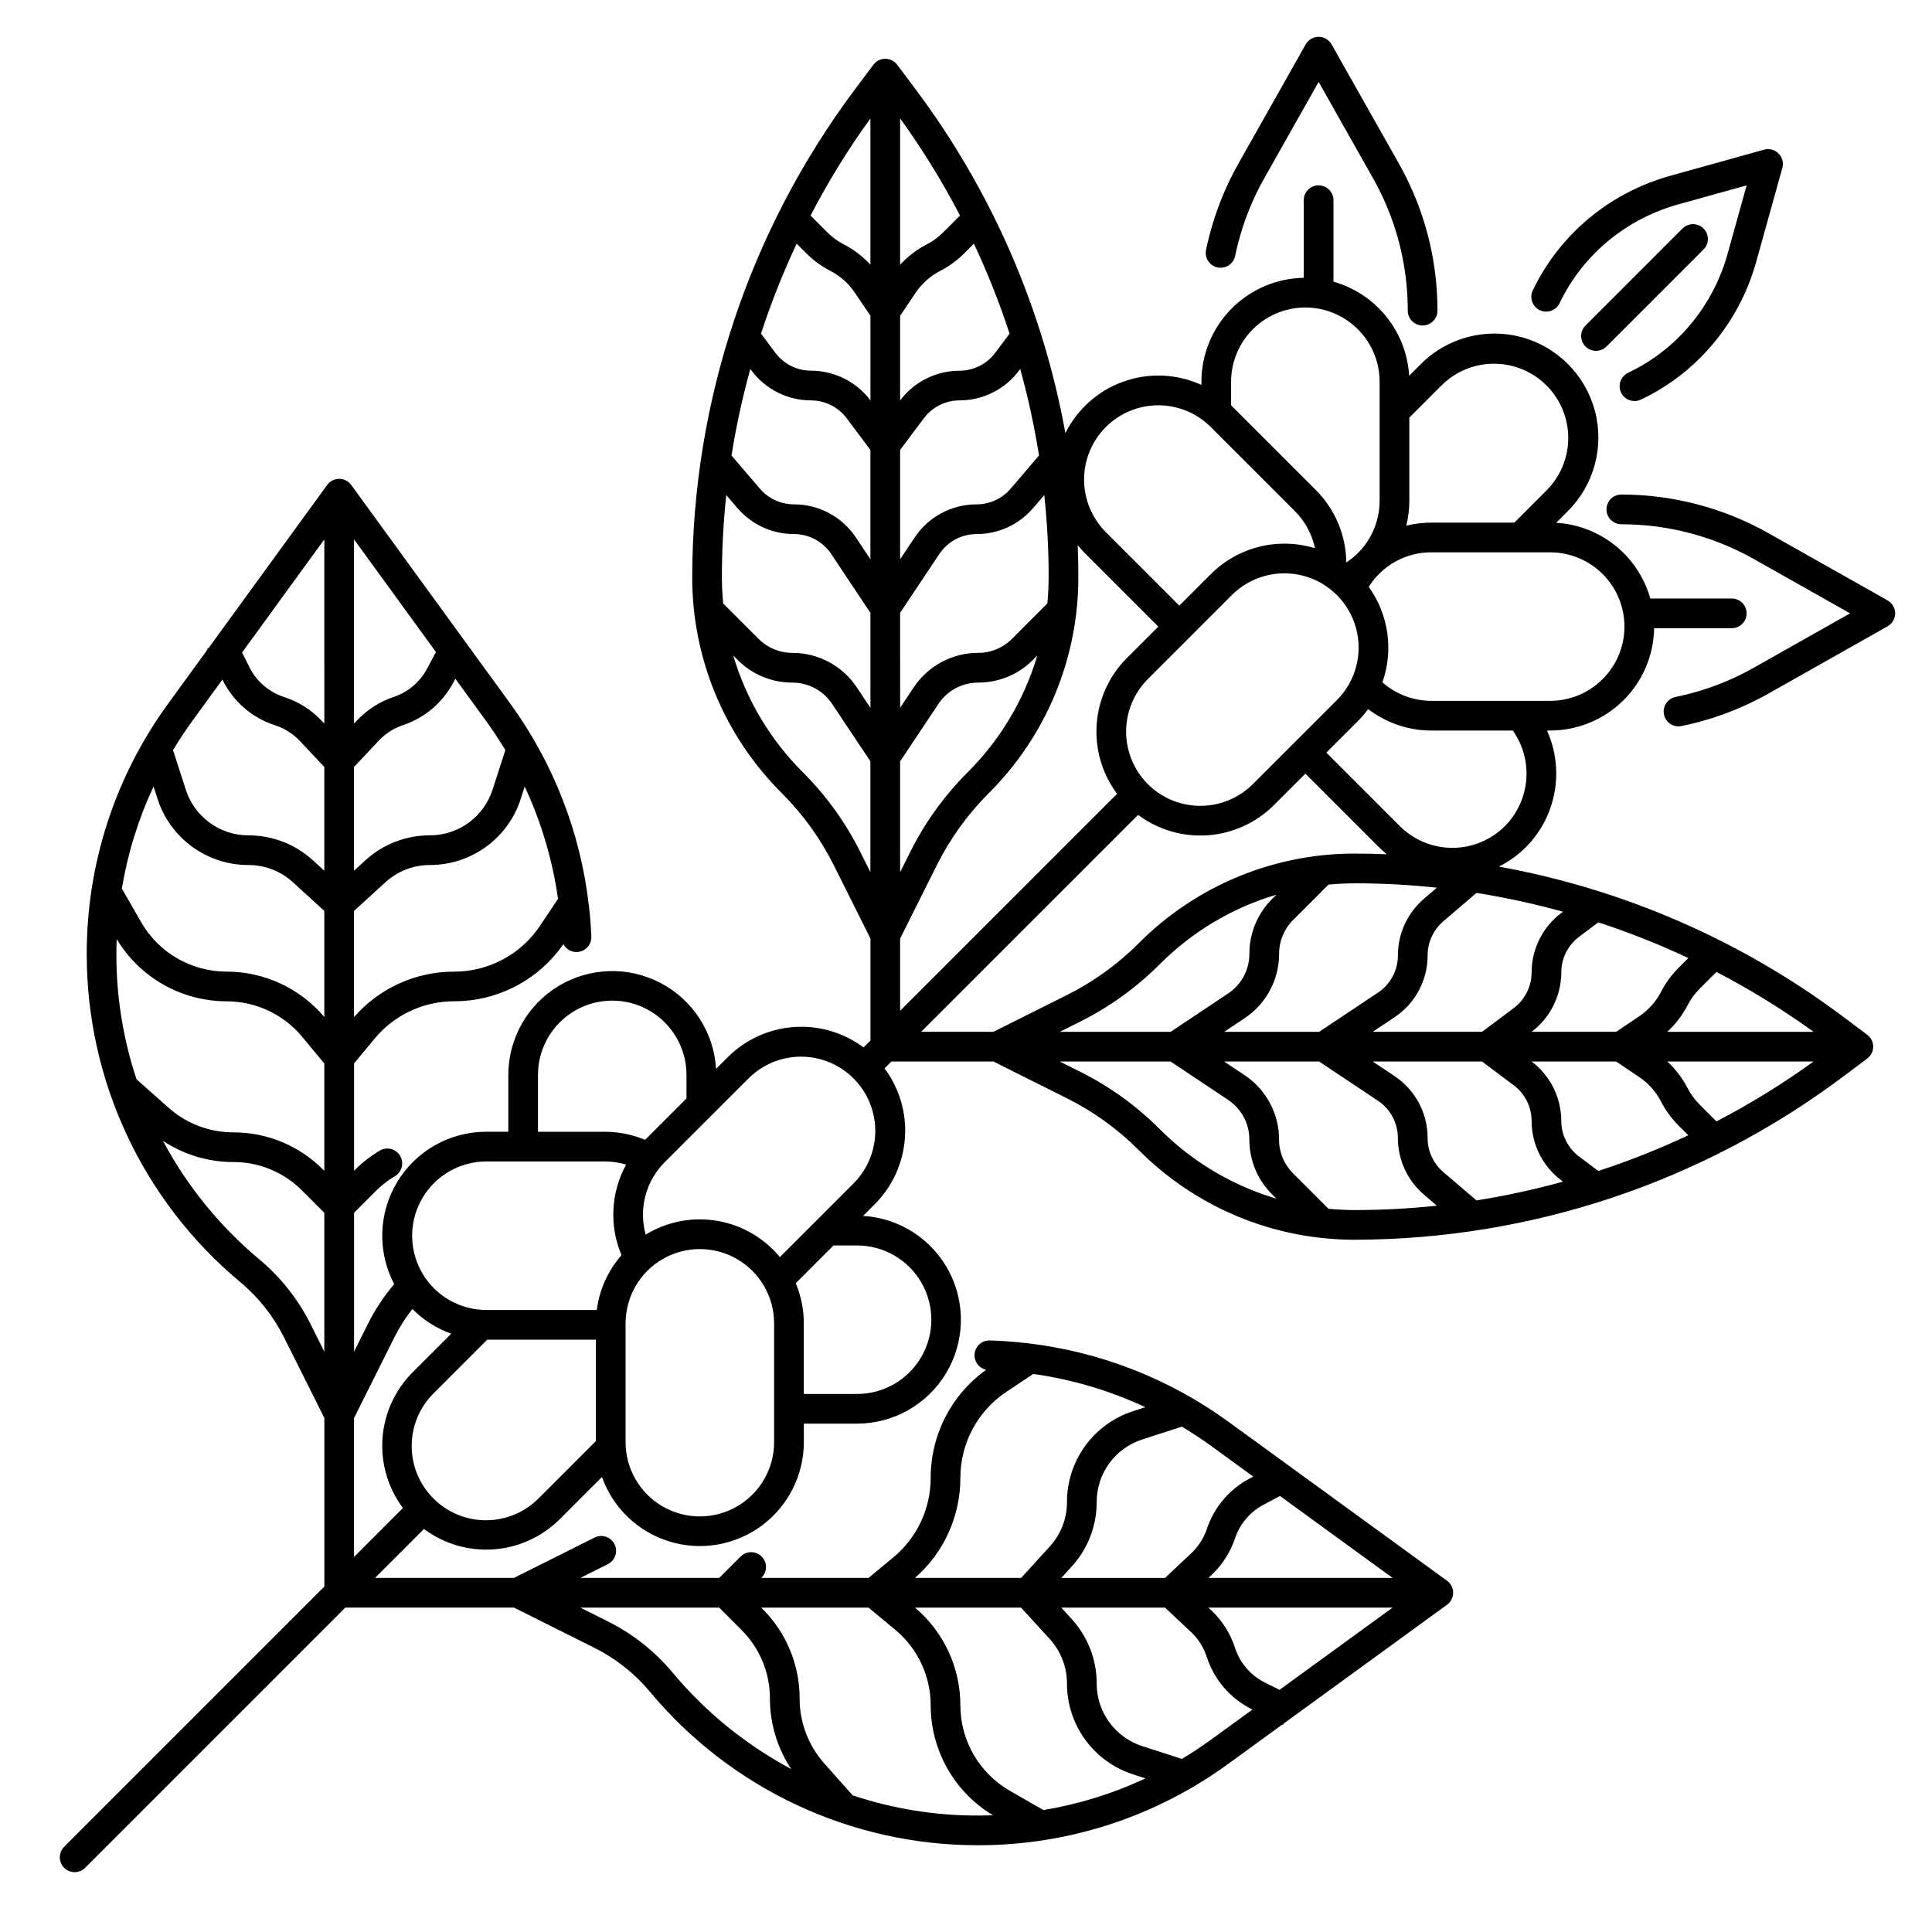
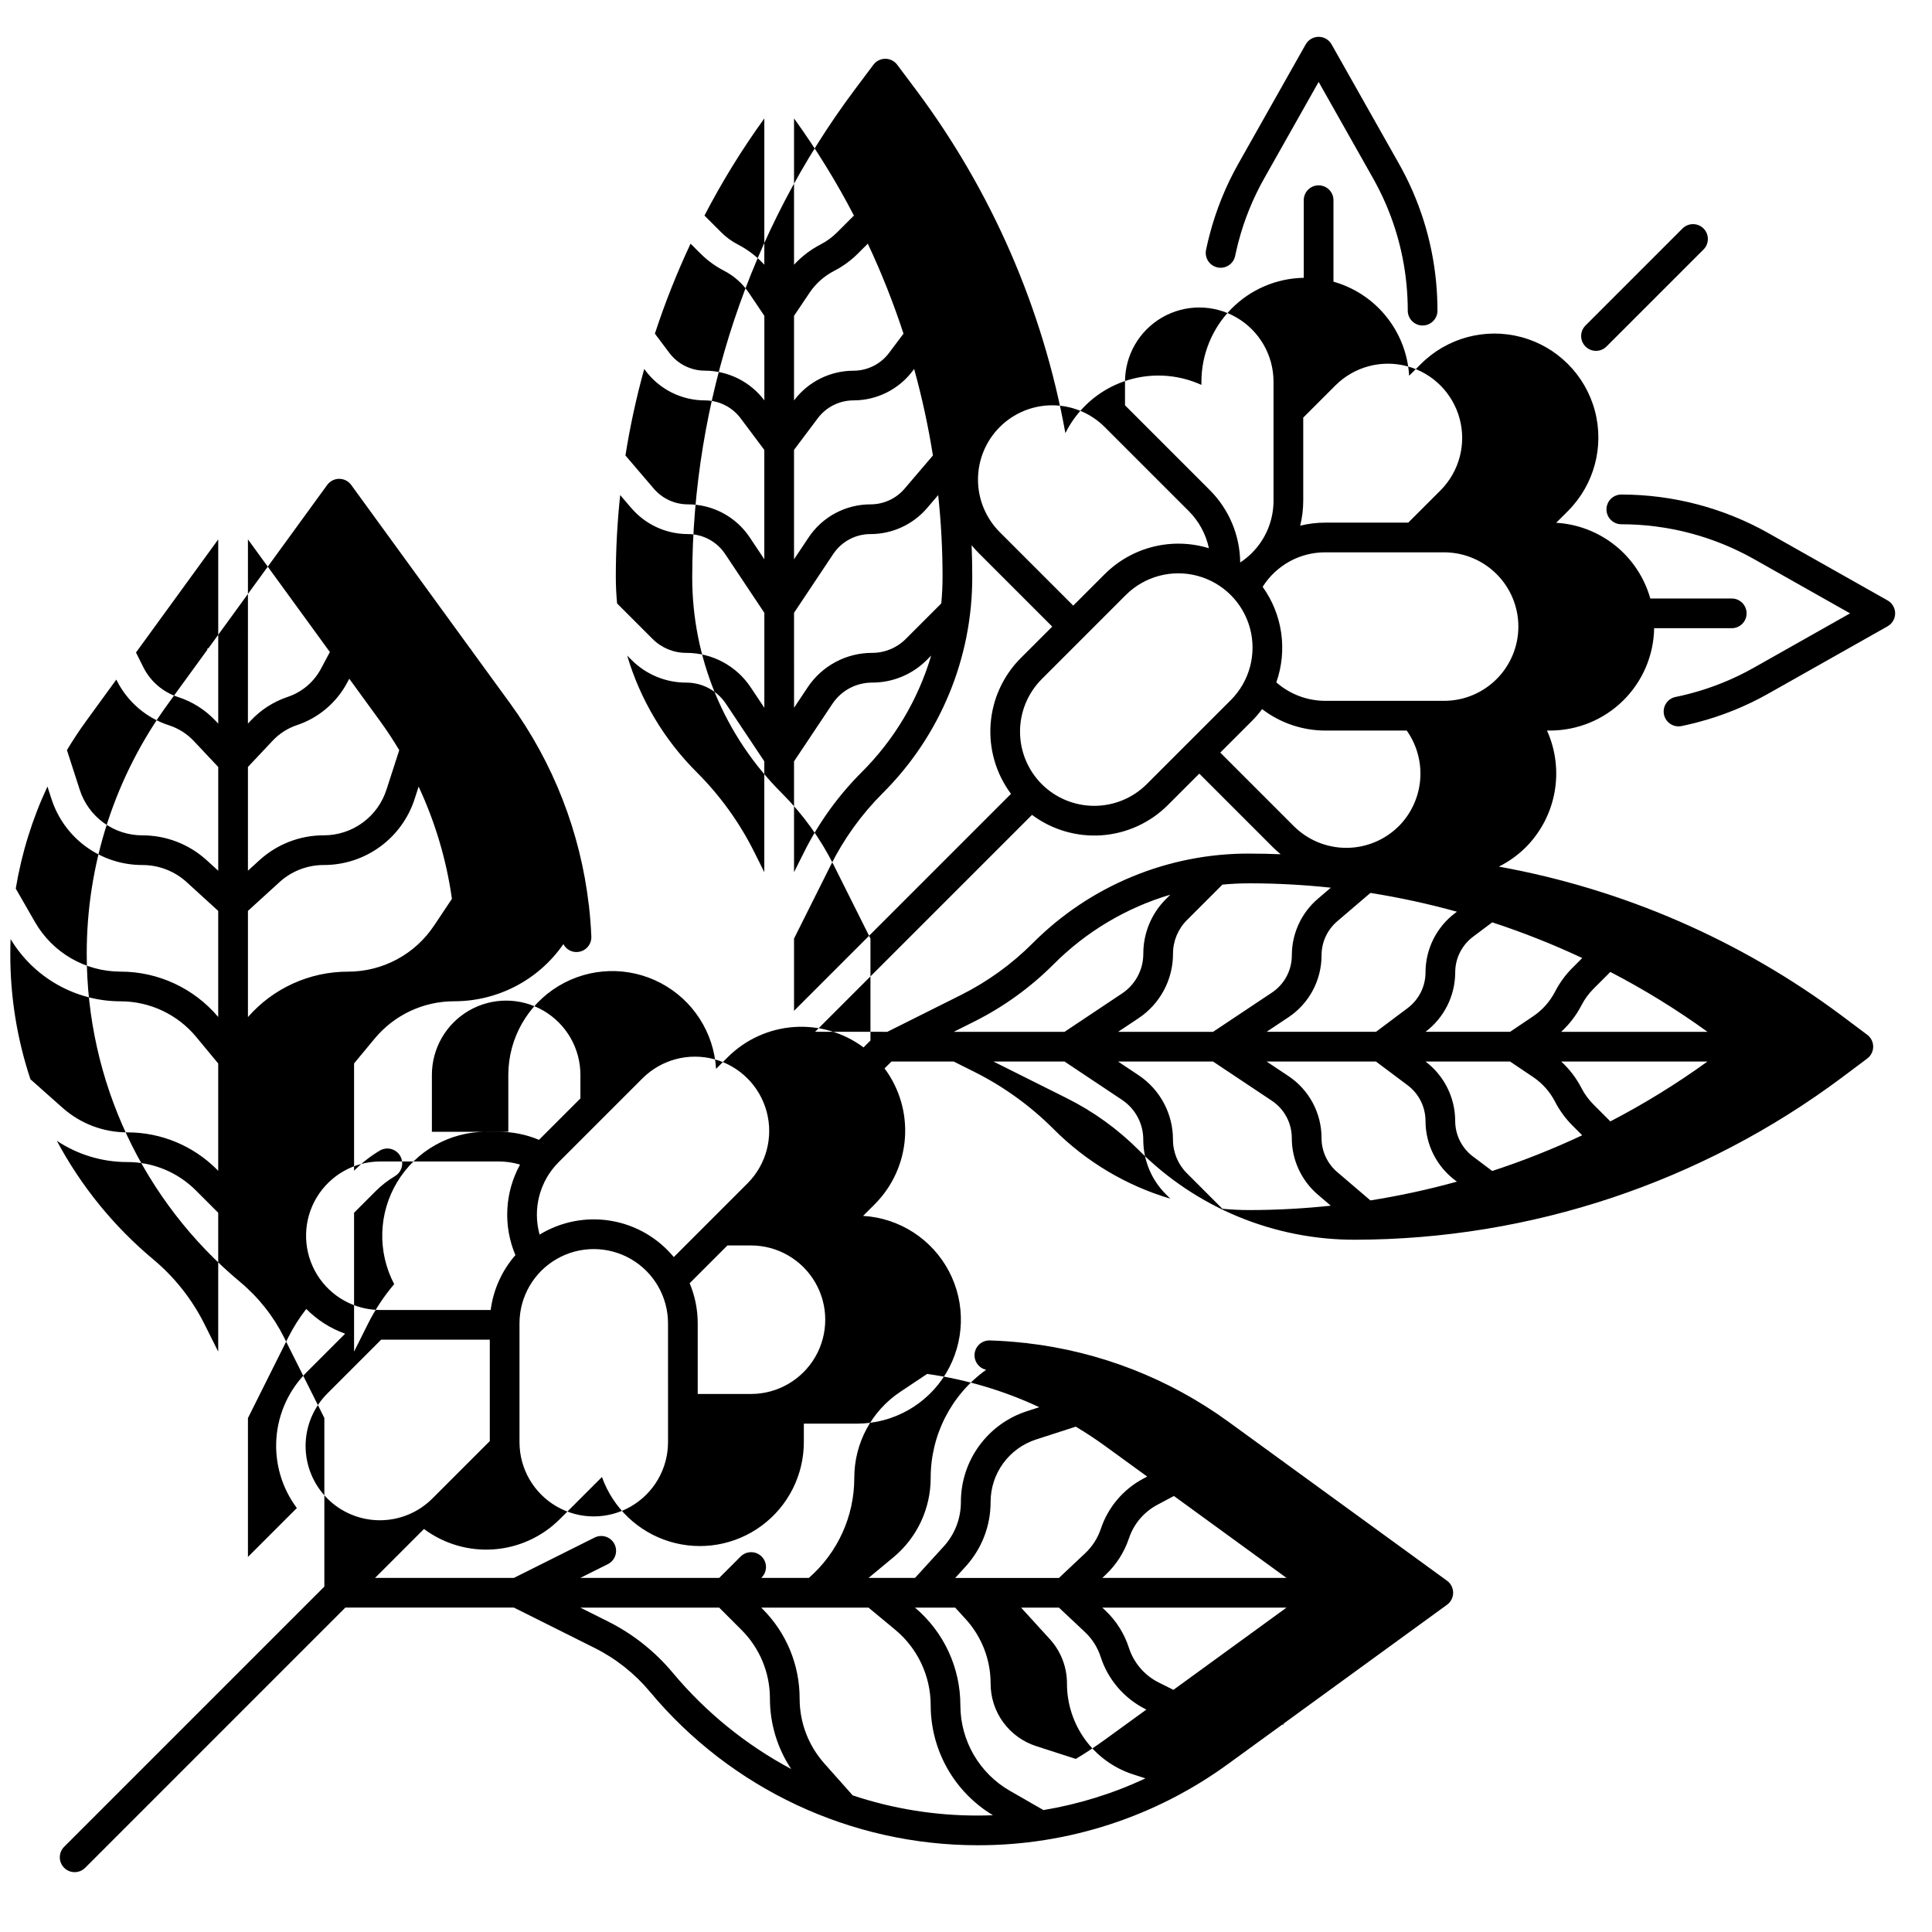
<svg xmlns="http://www.w3.org/2000/svg" fill="#000000" width="800px" height="800px" version="1.1" viewBox="144 144 512 512">
  <g>
-     <path d="m577.16 250.29c0.578 0 1.152-0.129 1.68-0.379 5.844-2.766 11.172-6.516 15.742-11.09 7.039-7.047 12.145-15.789 14.816-25.387l6.938-24.926v0.004c0.379-1.367-0.004-2.836-1.008-3.84-1.004-1.004-2.473-1.391-3.84-1.008l-24.926 6.941c-4.773 1.336-9.363 3.273-13.648 5.766-4.285 2.5-8.227 5.543-11.73 9.055-4.551 4.551-8.285 9.848-11.047 15.66-0.84 1.945 0.012 4.211 1.926 5.117 1.918 0.91 4.211 0.137 5.184-1.746 2.375-5.004 5.59-9.566 9.508-13.48 3.023-3.027 6.426-5.652 10.121-7.809h0.004c3.703-2.156 7.668-3.832 11.797-4.984l18.203-5.066-5.066 18.203c-2.309 8.285-6.715 15.836-12.789 21.926-3.938 3.934-8.523 7.16-13.555 9.539-1.664 0.789-2.562 2.625-2.16 4.422 0.406 1.801 2.004 3.078 3.848 3.074z" />
    <path d="m595.45 204.55c-1.539-1.535-4.027-1.535-5.566 0l-25.738 25.742c-1.508 1.543-1.496 4.008 0.027 5.535 1.527 1.523 3.996 1.539 5.535 0.031l25.742-25.742c1.535-1.535 1.535-4.027 0-5.566z" />
-     <path d="m638.84 418.23-6.703-5.027c-26.836-20.043-57.961-33.578-90.922-39.543 2.656-1.324 5.078-3.066 7.176-5.164 3.945-3.981 6.59-9.066 7.586-14.582 0.996-5.516 0.297-11.203-2.008-16.312h0.855c7.231-0.012 14.168-2.859 19.316-7.93 5.152-5.07 8.105-11.965 8.227-19.191h20.566-0.004c2.176 0 3.938-1.762 3.938-3.938 0-2.172-1.762-3.934-3.938-3.934h-21.582c-1.559-5.523-4.797-10.422-9.266-14.02-4.473-3.594-9.949-5.707-15.676-6.047l3.109-3.109c6.961-6.961 9.68-17.105 7.133-26.613-2.551-9.508-9.977-16.938-19.484-19.484-9.508-2.547-19.656 0.172-26.617 7.133l-3.109 3.109c-0.336-5.723-2.453-11.199-6.047-15.668s-8.492-7.707-14.008-9.262v-21.59c0-2.176-1.762-3.938-3.938-3.938-2.172 0-3.938 1.762-3.938 3.938v20.566c-7.227 0.117-14.117 3.074-19.191 8.223-5.07 5.152-7.918 12.09-7.926 19.316v0.84c-6.496-2.957-13.883-3.281-20.609-0.898-6.727 2.383-12.262 7.285-15.445 13.672-5.965-32.961-19.504-64.086-39.547-90.922l-5.027-6.703c-0.742-0.992-1.91-1.574-3.148-1.574-1.238 0-2.406 0.582-3.148 1.574l-5.027 6.703c-27.82 37.254-42.895 82.48-42.992 128.97-0.059 21.543 8.504 42.215 23.777 57.406 5.574 5.57 10.211 12.004 13.734 19.051l9.723 19.445v27.016l-1.832 1.832c-5.309-3.957-11.863-5.875-18.469-5.402-6.602 0.473-12.816 3.309-17.508 7.981l-3.109 3.109c-0.57-9.625-6.133-18.254-14.664-22.746-8.535-4.496-18.797-4.199-27.059 0.777s-13.316 13.91-13.332 23.551v15.074h-5.856v0.004c-9.652 0.004-18.594 5.051-23.582 13.312-4.992 8.258-5.297 18.527-0.809 27.07-2.742 3.238-5.086 6.793-6.984 10.59l-3.644 7.297v-36.801l5.719-5.719v-0.004c1.527-1.523 3.234-2.856 5.086-3.965 0.906-0.531 1.566-1.402 1.828-2.422 0.258-1.016 0.102-2.098-0.438-3s-1.418-1.551-2.438-1.801c-1.023-0.25-2.102-0.082-2.996 0.469-2.406 1.441-4.625 3.172-6.609 5.156l-0.152 0.152v-28.438l5.441-6.562c5.195-6.285 12.93-9.918 21.086-9.91 11.551 0.008 22.371-5.652 28.949-15.152 0.688 1.359 2.117 2.18 3.637 2.094 2.172-0.09 3.856-1.922 3.766-4.094-0.113-2.711-0.324-5.414-0.637-8.109l0.07-0.105-0.094-0.062v-0.004c-2.227-19.336-9.414-37.766-20.859-53.508l-10.391-14.27 0.051-0.094-0.191-0.098-31.586-43.43v0.004c-0.738-1.02-1.922-1.625-3.184-1.625-1.258 0-2.441 0.605-3.184 1.625l-31.449 43.246-0.375 0.188 0.098 0.195-10.375 14.27c-14.098 19.297-21.672 42.59-21.621 66.488-0.004 33.551 14.898 65.367 40.672 86.848 2.414 2.012 4.613 4.269 6.566 6.738 1.949 2.457 3.641 5.113 5.043 7.922l10.691 21.367v44.684l-68.906 68.906c-0.758 0.734-1.191 1.742-1.199 2.797-0.012 1.059 0.402 2.074 1.152 2.82 0.746 0.746 1.762 1.16 2.816 1.152 1.055-0.012 2.062-0.441 2.797-1.203l68.902-68.906h44.684l21.375 10.691c5.633 2.82 10.621 6.769 14.656 11.602 21.477 25.777 53.297 40.684 86.852 40.684 23.898 0.051 47.191-7.523 66.492-21.625l14.27-10.375 0.195 0.098 0.184-0.375 43.25-31.453c1.02-0.738 1.621-1.922 1.621-3.184 0-1.258-0.602-2.441-1.621-3.184l-43.43-31.586-0.098-0.191-0.094 0.051-14.277-10.383h0.004c-15.738-11.449-34.168-18.633-53.504-20.855l-0.07-0.098-0.121 0.082c-3.191-0.363-6.394-0.609-9.617-0.699h-0.113l0.004-0.004c-2 0.02-3.672 1.535-3.879 3.527-0.207 1.988 1.109 3.82 3.062 4.254-9.234 6.609-14.711 17.273-14.703 28.633 0.012 8.156-3.621 15.891-9.906 21.086l-6.562 5.441h-28.438l0.152-0.152c1.492-1.547 1.473-4-0.047-5.519-1.52-1.516-3.973-1.539-5.519-0.047l-5.723 5.711h-36.801l7.297-3.648c1.945-0.973 2.731-3.336 1.762-5.281-0.973-1.945-3.34-2.734-5.281-1.762l-21.383 10.691h-36.797l12.961-12.965c5.309 3.957 11.863 5.875 18.469 5.402 6.606-0.477 12.82-3.309 17.508-7.984l11.191-11.191v0.004c2.934 8.219 9.586 14.562 17.934 17.102 8.348 2.539 17.406 0.973 24.418-4.223 7.012-5.195 11.148-13.402 11.152-22.129v-4.894h14.117c9.645-0.016 18.578-5.07 23.555-13.332s5.269-18.523 0.777-27.059c-4.496-8.531-13.125-14.094-22.75-14.664l3.109-3.109c4.676-4.691 7.508-10.906 7.981-17.508 0.473-6.606-1.441-13.16-5.402-18.469l1.832-1.832h27.016l19.445 9.723c7.051 3.523 13.484 8.16 19.055 13.734 15.191 15.273 35.859 23.836 57.402 23.777 46.496-0.098 91.723-15.172 128.97-42.992l6.703-5.027c0.992-0.742 1.578-1.91 1.578-3.148 0-1.238-0.586-2.406-1.578-3.148zm-316.56 169.06c-4.731-5.668-10.578-10.297-17.18-13.602l-7.297-3.648h36.797l5.883 5.883c4.852 4.824 7.574 11.395 7.555 18.238 0 6.633 1.961 13.121 5.637 18.645-12.008-6.41-22.668-15.07-31.395-25.516zm47.703 32.512-7.562-8.504 0.004-0.004c-4.199-4.719-6.516-10.816-6.516-17.133 0.023-8.934-3.523-17.504-9.859-23.805l-0.316-0.316h28.438l7.035 5.832c5.984 4.949 9.445 12.312 9.434 20.082 0.02 11.922 6.281 22.965 16.5 29.105-1.348 0.051-2.695 0.078-4.051 0.078-11.25 0.02-22.43-1.785-33.102-5.336zm44.617-49.766 7.602 8.336c2.934 3.211 4.559 7.406 4.555 11.758-0.008 5.356 1.684 10.578 4.836 14.91 3.148 4.328 7.594 7.547 12.695 9.188l3.277 1.062v-0.004c-8.59 4.023-17.688 6.848-27.043 8.402l-8.91-5.117c-8.094-4.66-13.086-13.285-13.102-22.625 0.012-9.988-4.387-19.469-12.023-25.91zm50.348 34.98c-2.516 1.832-5.098 3.527-7.734 5.117l-10.504-3.394c-3.512-1.133-6.574-3.348-8.746-6.332s-3.336-6.582-3.328-10.273c0.004-6.312-2.356-12.398-6.613-17.062l-2.766-3.031h27.496l6.887 6.477h0.004c1.922 1.809 3.352 4.074 4.16 6.586 1.945 6 6.211 10.977 11.844 13.812l0.27 0.137zm18.262-64.566 29.848 21.715h-48.816l0.859-0.812c2.832-2.668 4.961-5.996 6.199-9.684 1.27-3.812 3.957-6.984 7.504-8.871zm-4.047 49.418h-0.004c-3.742-1.883-6.578-5.188-7.871-9.176-1.215-3.781-3.371-7.191-6.262-9.914l-0.789-0.742h48.816l-29.969 21.793zm-3.031-54.562-1.027 0.547c-5.328 2.828-9.359 7.598-11.266 13.32-0.824 2.457-2.246 4.672-4.133 6.449l-6.957 6.547h-27.492l2.766-3.031h-0.004c4.258-4.664 6.617-10.75 6.613-17.062-0.008-3.691 1.156-7.289 3.328-10.273 2.172-2.988 5.238-5.203 8.75-6.332l10.496-3.394c2.648 1.59 5.234 3.281 7.742 5.106zm-77.617 0.332-0.004-0.004c-0.008-9.16 4.574-17.719 12.203-22.793l7.109-4.738c10.285 1.449 20.301 4.422 29.715 8.82l-3.246 1.051c-5.102 1.637-9.547 4.856-12.699 9.188-3.148 4.332-4.844 9.555-4.832 14.91 0.004 4.352-1.621 8.547-4.555 11.758l-7.598 8.336h-28.141l-0.004 0.004c7.664-6.684 12.059-16.359 12.047-26.531zm127.98-81.027c-2.641-2.254-4.164-5.551-4.16-9.023 0.008-6.606-3.293-12.773-8.793-16.434l-5.758-3.836h28.977l8.402 6.297h0.004c2.965 2.234 4.715 5.731 4.723 9.445-0.004 6.195 2.914 12.027 7.871 15.746l0.457 0.34c-7.543 2.09-15.199 3.75-22.93 4.977zm-72.27-37.16h-29.363l5.367-2.691c7.805-3.898 14.926-9.035 21.094-15.207 8.609-8.641 19.246-14.988 30.941-18.453l-1.148 1.152-0.004-0.004c-3.859 3.84-6.023 9.066-6.008 14.512 0.004 4.227-2.113 8.18-5.633 10.52zm19.613-3.613c5.715-3.801 9.145-10.211 9.137-17.074-0.012-3.356 1.324-6.578 3.703-8.941l9.391-9.391c2.344-0.223 4.707-0.336 7.09-0.34l0.004-0.004c7.227 0.004 14.449 0.391 21.633 1.16l-3.418 2.922c-4.391 3.75-6.918 9.234-6.914 15.008 0.004 3.973-1.98 7.68-5.289 9.879l-15.582 10.387h-25.164zm84.375-28.219-0.449 0.34v-0.004c-4.957 3.715-7.875 9.551-7.871 15.746-0.008 3.715-1.758 7.211-4.727 9.445l-8.395 6.297h-28.992l5.766-3.844h0.004c5.496-3.656 8.797-9.824 8.789-16.426 0-3.473 1.52-6.769 4.16-9.023l8.793-7.516c7.727 1.23 15.379 2.891 22.922 4.981zm40.66 15.957c8.957 4.648 17.562 9.953 25.742 15.867h-38.77c2.188-2.012 4.008-4.391 5.375-7.031 0.828-1.613 1.898-3.082 3.18-4.363zm-10.035-1.094h-0.004c-1.855 1.855-3.414 3.992-4.617 6.328-1.352 2.617-3.34 4.856-5.785 6.504l-6.125 4.125h-22.418c4.945-3.727 7.856-9.555 7.871-15.746 0-3.715 1.75-7.215 4.723-9.445l5.09-3.816c8.137 2.664 16.102 5.82 23.852 9.457zm-26.355 50.016h-0.004c-2.973-2.227-4.723-5.727-4.723-9.445-0.012-6.191-2.926-12.02-7.871-15.742h22.406l6.137 4.133c2.441 1.645 4.43 3.883 5.781 6.5 1.203 2.336 2.762 4.473 4.617 6.328l2.59 2.59c-7.75 3.641-15.711 6.797-23.848 9.461zm31.922-13.793h-0.004c-1.281-1.281-2.356-2.754-3.184-4.363-1.363-2.637-3.18-5.016-5.363-7.023h38.754c-8.176 5.91-16.777 11.215-25.734 15.863zm-91.234-66.496h-0.004c-21.543-0.059-42.215 8.504-57.406 23.777-5.57 5.574-12.004 10.211-19.051 13.734l-19.445 9.723-19.148-0.004 57.496-57.488c5.309 3.961 11.867 5.879 18.473 5.406 6.606-0.477 12.82-3.309 17.508-7.988l8.348-8.348 19.484 19.484c0.66 0.66 1.355 1.289 2.082 1.879-2.777-0.113-5.559-0.168-8.344-0.172zm-167.86-73.379c0.004-7.227 0.391-14.449 1.16-21.633l2.922 3.422 0.004-0.004c3.75 4.391 9.234 6.918 15.008 6.918 3.969-0.008 7.68 1.977 9.879 5.285l10.391 15.59v25.168l-3.613-5.418v-0.004c-3.801-5.711-10.211-9.145-17.07-9.137-3.359 0.012-6.578-1.324-8.945-3.703l-9.395-9.391c-0.223-2.344-0.34-4.711-0.34-7.094zm22.402-85.668c1.855 1.855 3.992 3.414 6.328 4.617 2.617 1.352 4.856 3.34 6.504 5.785l4.133 6.133v22.406c-3.727-4.941-9.555-7.856-15.746-7.871-3.715 0-7.215-1.75-9.445-4.723l-3.82-5.086c2.66-8.133 5.82-16.098 9.457-23.848zm44.379-2.59c3.637 7.75 6.797 15.715 9.461 23.852l-3.82 5.094-0.004 0.004c-2.227 2.973-5.727 4.723-9.445 4.723-6.191 0.012-12.02 2.926-15.742 7.871v-22.418l4.125-6.125-0.004-0.004c1.648-2.441 3.887-4.43 6.504-5.781 2.336-1.203 4.473-2.762 6.328-4.617zm-19.551 137.2 10.168-15.246c2.34-3.519 6.293-5.633 10.52-5.629 5.445 0.012 10.672-2.152 14.512-6.012l1.152-1.152h-0.004c-3.465 11.695-9.809 22.332-18.453 30.941-6.172 6.168-11.305 13.293-15.207 21.098l-2.684 5.367zm39.359-48.938c0 2.383-0.113 4.746-0.34 7.09l-9.391 9.391c-2.367 2.379-5.586 3.715-8.941 3.703-6.863-0.004-13.273 3.426-17.074 9.137l-3.606 5.41-0.004-25.164 10.387-15.582 0.004 0.004c2.199-3.309 5.906-5.293 9.875-5.285 5.777 0 11.262-2.527 15.012-6.918l2.922-3.418c0.77 7.184 1.156 14.406 1.16 21.633zm-10.062-23.328c-2.254 2.641-5.555 4.16-9.027 4.156-6.602-0.008-12.77 3.293-16.426 8.793l-3.844 5.766v-28.992l6.297-8.395h0.004c2.234-2.969 5.731-4.719 9.445-4.727 6.195 0.004 12.027-2.914 15.742-7.871l0.344-0.457v0.004c2.086 7.543 3.75 15.195 4.977 22.926zm-68.656-31.273c3.715 4.957 9.547 7.875 15.742 7.875 3.715 0.008 7.211 1.754 9.445 4.723l6.297 8.402v28.977l-3.836-5.758c-3.656-5.5-9.824-8.801-16.426-8.793-3.473 0.004-6.773-1.52-9.027-4.16l-7.516-8.793v0.004c1.23-7.731 2.891-15.387 4.981-22.93zm127.27 59.469c4.973-4.973 12.219-6.914 19.012-5.094 6.793 1.82 12.098 7.125 13.918 13.918 1.82 6.793-0.121 14.039-5.094 19.012l-22.27 22.266c-3.688 3.68-8.688 5.75-13.898 5.754-5.211 0.004-10.211-2.055-13.906-5.731-0.008-0.008-0.016-0.02-0.023-0.027-0.008-0.008-0.02-0.016-0.027-0.023v0.004c-3.676-3.699-5.734-8.699-5.731-13.91 0.004-5.211 2.074-10.207 5.754-13.898zm72.363 61.234c-3.695 3.684-8.699 5.754-13.914 5.754-5.219 0-10.223-2.07-13.918-5.754l-19.484-19.484 8.352-8.352c0.992-0.988 1.906-2.055 2.734-3.18 4.809 3.68 10.691 5.68 16.746 5.688h21.586c2.684 3.793 3.945 8.414 3.562 13.047-0.387 4.633-2.391 8.984-5.664 12.285zm31.684-52.883c-0.004 5.219-2.078 10.219-5.769 13.91-3.688 3.688-8.691 5.766-13.91 5.769h-31.488c-4.777-0.004-9.391-1.746-12.98-4.902 3.004-8.523 1.652-17.977-3.625-25.312 3.59-5.707 9.867-9.164 16.605-9.145h31.488c5.219 0.008 10.223 2.082 13.91 5.773 3.691 3.688 5.766 8.691 5.769 13.91zm-48.383-64.008c4.984-4.91 12.199-6.805 18.953-4.977 6.754 1.824 12.027 7.102 13.855 13.855 1.828 6.754-0.07 13.969-4.981 18.953l-8.629 8.629h-21.984c-2.242-0.004-4.477 0.27-6.652 0.805 0.539-2.176 0.809-4.41 0.809-6.652v-21.984zm-55.863-0.871v-0.004c0-7.031 3.75-13.527 9.84-17.043 6.09-3.516 13.59-3.516 19.68 0s9.84 10.012 9.84 17.043v31.488c0.016 5.223-2.062 10.234-5.762 13.918-0.938 0.93-1.969 1.766-3.07 2.488-0.07-7.203-2.965-14.094-8.062-19.188l-22.27-22.27c-0.062-0.062-0.129-0.121-0.195-0.184zm-33.207 12.004h0.004c3.688-3.691 8.695-5.766 13.914-5.766 5.223 0 10.227 2.074 13.918 5.766l22.27 22.27v-0.004c2.695 2.695 4.547 6.113 5.332 9.844-4.789-1.469-9.891-1.605-14.75-0.398-4.859 1.211-9.301 3.719-12.848 7.258l-8.352 8.352-19.484-19.484h0.004c-3.688-3.695-5.758-8.699-5.762-13.918 0-5.219 2.07-10.223 5.758-13.918zm-5.562 33.395 19.484 19.484-8.348 8.348v-0.004c-4.676 4.691-7.512 10.906-7.984 17.512-0.473 6.606 1.445 13.16 5.402 18.469l-57.496 57.5v-19.145l9.723-19.445c3.523-7.047 8.16-13.48 13.73-19.051 15.277-15.191 23.836-35.863 23.777-57.406 0-2.785-0.055-5.566-0.168-8.344 0.594 0.727 1.219 1.418 1.883 2.082zm-33.07-89.445-4.473 4.473h-0.004c-1.281 1.281-2.754 2.356-4.363 3.184-2.641 1.367-5.019 3.184-7.031 5.371v-38.77c5.914 8.18 11.219 16.781 15.871 25.742zm-23.746-25.734v38.754c-2.012-2.184-4.391-4-7.027-5.363-1.613-0.828-3.082-1.902-4.363-3.184l-4.473-4.473c4.648-8.957 9.949-17.559 15.863-25.734zm-2.676 194.38h-0.004c-3.898-7.809-9.035-14.93-15.207-21.098-8.645-8.609-14.988-19.246-18.457-30.941l1.152 1.152c3.84 3.859 9.066 6.027 14.512 6.012 4.227-0.004 8.18 2.109 10.52 5.629l10.156 15.234v29.371zm-85.422 59.082c0-7.027 3.75-13.527 9.84-17.043 6.09-3.516 13.59-3.516 19.68 0 6.09 3.516 9.84 10.016 9.84 17.043v6.242l-10.973 10.973v0.004c-3.367-1.414-6.977-2.141-10.629-2.141h-17.758zm-13.727 22.945h31.488v0.004c1.898 0.004 3.789 0.281 5.609 0.824-4.066 7.387-4.519 16.23-1.234 23.992-3.574 4.094-5.856 9.152-6.555 14.543h-29.309c-0.352 0-0.695-0.008-1.098-0.035-6.871-0.406-13.035-4.375-16.246-10.465-3.211-6.09-3.008-13.414 0.539-19.316s9.918-9.52 16.805-9.543zm-92.66-21.781c-3.551-10.676-5.352-21.852-5.336-33.102 0-1.355 0.027-2.703 0.078-4.051v-0.004c6.141 10.219 17.184 16.48 29.109 16.5 7.766-0.008 15.129 3.453 20.078 9.438l5.832 7.035v28.438l-0.316-0.316c-6.297-6.336-14.871-9.891-23.801-9.867-6.32 0.004-12.418-2.316-17.137-6.516zm5.57-74.301 0.004-0.004c1.637 5.102 4.856 9.547 9.188 12.695 4.332 3.148 9.551 4.844 14.906 4.832 4.352-0.004 8.547 1.621 11.758 4.555l8.336 7.602v28.113c-6.441-7.633-15.922-12.031-25.91-12.02-9.34-0.012-17.965-5.004-22.625-13.098l-5.117-8.91c1.555-9.355 4.379-18.453 8.402-27.043zm52.07-68.773 21.711 29.855-2.348 4.402c-1.883 3.547-5.059 6.234-8.871 7.5-3.688 1.242-7.012 3.371-9.684 6.199l-0.812 0.859zm-7.871 48.824-0.742-0.789v0.004c-2.727-2.894-6.137-5.047-9.918-6.266-3.988-1.293-7.293-4.125-9.176-7.871l-1.961-3.926 21.793-29.973zm61.938 46.418-4.742 7.113-0.004-0.004c-5.074 7.633-13.633 12.211-22.793 12.203-10.168-0.012-19.844 4.379-26.527 12.039v-28.141l8.336-7.598v-0.004c3.211-2.934 7.406-4.559 11.758-4.555 5.356 0.008 10.574-1.684 14.902-4.836 4.328-3.148 7.547-7.594 9.184-12.691l1.051-3.246h0.004c4.394 9.414 7.371 19.43 8.82 29.719zm-19.074-47.129c1.824 2.508 3.519 5.098 5.106 7.742l-3.394 10.496h-0.004c-1.133 3.516-3.348 6.578-6.336 8.746-2.984 2.172-6.582 3.336-10.273 3.328-6.312-0.008-12.402 2.352-17.062 6.609l-3.031 2.766v-27.492l6.547-6.957h-0.004c1.777-1.891 3.992-3.309 6.449-4.133 5.723-1.906 10.488-5.941 13.316-11.266l0.547-1.027zm-69.871-10.961 0.137 0.273-0.004-0.004c2.836 5.633 7.805 9.898 13.805 11.84 2.512 0.809 4.781 2.242 6.59 4.164l6.477 6.887v27.496l-3.031-2.766h-0.004c-4.66-4.258-10.75-6.617-17.062-6.609-3.691 0.004-7.289-1.16-10.273-3.336-2.984-2.172-5.203-5.234-6.332-8.75l-3.394-10.504c1.59-2.637 3.285-5.223 5.117-7.734zm23.363 170.82-0.004-0.004c-1.645-3.297-3.629-6.418-5.918-9.305-2.285-2.891-4.863-5.535-7.695-7.894-10.441-8.727-19.102-19.387-25.512-31.391 5.523 3.676 12.012 5.637 18.648 5.633 6.844-0.02 13.41 2.703 18.234 7.555l5.883 5.883v36.801zm11.516 24.891 10.688-21.387c1.34-2.664 2.938-5.188 4.773-7.535 2.894 2.934 6.414 5.176 10.297 6.559l-10.219 10.219h0.004c-4.684 4.684-7.523 10.898-8 17.508-0.473 6.609 1.449 13.168 5.418 18.473l-12.961 12.961zm48.941 21.254h-0.004c-3.684 3.715-8.699 5.812-13.934 5.824-5.234 0.012-10.258-2.062-13.957-5.766-3.703-3.699-5.777-8.723-5.766-13.957 0.012-5.234 2.109-10.25 5.828-13.934l14.195-14.195h28.789v26.875zm62.387-14.875h-0.004c0 7.031-3.75 13.527-9.84 17.043-6.09 3.516-13.59 3.516-19.68 0-6.09-3.516-9.84-10.012-9.84-17.043v-31.488c0-7.031 3.75-13.527 9.84-17.043s13.59-3.516 19.68 0c6.09 3.516 9.84 10.012 9.84 17.043zm21.984-52.129c7.031 0 13.527 3.75 17.043 9.84 3.516 6.09 3.516 13.59 0 19.68-3.516 6.09-10.012 9.84-17.043 9.84h-14.117v-18.719c0-3.652-0.723-7.262-2.137-10.629l10.012-10.012zm-0.875-16.5-19.582 19.582c-4.215-5.106-10.133-8.523-16.668-9.617-6.531-1.094-13.238 0.207-18.891 3.66-0.938-3.356-0.965-6.902-0.078-10.277 0.883-3.371 2.652-6.445 5.117-8.91l22.27-22.27c4.981-4.934 12.207-6.848 18.977-5.023s12.055 7.113 13.879 13.879c1.824 6.769-0.09 14-5.023 18.977zm59.961-29.559-5.359-2.68h29.371l15.234 10.156h-0.004c3.519 2.344 5.637 6.293 5.633 10.523-0.016 5.445 2.148 10.668 6.008 14.508l1.152 1.152c-11.691-3.465-22.332-9.812-30.938-18.453-6.168-6.172-13.293-11.309-21.098-15.207zm65.844 36.34-9.391-9.395h-0.004c-2.379-2.367-3.715-5.586-3.703-8.941 0.008-6.863-3.422-13.273-9.137-17.074l-5.418-3.613h25.168l15.59 10.391h-0.004c3.309 2.199 5.293 5.91 5.289 9.879-0.004 5.777 2.523 11.262 6.914 15.012l3.418 2.922c-7.184 0.77-14.406 1.156-21.633 1.16-2.383 0-4.75-0.117-7.09-0.34z" />
+     <path d="m638.84 418.23-6.703-5.027c-26.836-20.043-57.961-33.578-90.922-39.543 2.656-1.324 5.078-3.066 7.176-5.164 3.945-3.981 6.59-9.066 7.586-14.582 0.996-5.516 0.297-11.203-2.008-16.312h0.855c7.231-0.012 14.168-2.859 19.316-7.93 5.152-5.07 8.105-11.965 8.227-19.191h20.566-0.004c2.176 0 3.938-1.762 3.938-3.938 0-2.172-1.762-3.934-3.938-3.934h-21.582c-1.559-5.523-4.797-10.422-9.266-14.02-4.473-3.594-9.949-5.707-15.676-6.047l3.109-3.109c6.961-6.961 9.68-17.105 7.133-26.613-2.551-9.508-9.977-16.938-19.484-19.484-9.508-2.547-19.656 0.172-26.617 7.133l-3.109 3.109c-0.336-5.723-2.453-11.199-6.047-15.668s-8.492-7.707-14.008-9.262v-21.59c0-2.176-1.762-3.938-3.938-3.938-2.172 0-3.938 1.762-3.938 3.938v20.566c-7.227 0.117-14.117 3.074-19.191 8.223-5.07 5.152-7.918 12.09-7.926 19.316v0.84c-6.496-2.957-13.883-3.281-20.609-0.898-6.727 2.383-12.262 7.285-15.445 13.672-5.965-32.961-19.504-64.086-39.547-90.922l-5.027-6.703c-0.742-0.992-1.91-1.574-3.148-1.574-1.238 0-2.406 0.582-3.148 1.574l-5.027 6.703c-27.82 37.254-42.895 82.48-42.992 128.97-0.059 21.543 8.504 42.215 23.777 57.406 5.574 5.57 10.211 12.004 13.734 19.051l9.723 19.445v27.016l-1.832 1.832c-5.309-3.957-11.863-5.875-18.469-5.402-6.602 0.473-12.816 3.309-17.508 7.981l-3.109 3.109c-0.57-9.625-6.133-18.254-14.664-22.746-8.535-4.496-18.797-4.199-27.059 0.777s-13.316 13.91-13.332 23.551v15.074h-5.856v0.004c-9.652 0.004-18.594 5.051-23.582 13.312-4.992 8.258-5.297 18.527-0.809 27.07-2.742 3.238-5.086 6.793-6.984 10.59l-3.644 7.297v-36.801l5.719-5.719v-0.004c1.527-1.523 3.234-2.856 5.086-3.965 0.906-0.531 1.566-1.402 1.828-2.422 0.258-1.016 0.102-2.098-0.438-3s-1.418-1.551-2.438-1.801c-1.023-0.25-2.102-0.082-2.996 0.469-2.406 1.441-4.625 3.172-6.609 5.156l-0.152 0.152v-28.438l5.441-6.562c5.195-6.285 12.93-9.918 21.086-9.91 11.551 0.008 22.371-5.652 28.949-15.152 0.688 1.359 2.117 2.18 3.637 2.094 2.172-0.09 3.856-1.922 3.766-4.094-0.113-2.711-0.324-5.414-0.637-8.109l0.07-0.105-0.094-0.062v-0.004c-2.227-19.336-9.414-37.766-20.859-53.508l-10.391-14.27 0.051-0.094-0.191-0.098-31.586-43.43v0.004c-0.738-1.02-1.922-1.625-3.184-1.625-1.258 0-2.441 0.605-3.184 1.625l-31.449 43.246-0.375 0.188 0.098 0.195-10.375 14.27c-14.098 19.297-21.672 42.59-21.621 66.488-0.004 33.551 14.898 65.367 40.672 86.848 2.414 2.012 4.613 4.269 6.566 6.738 1.949 2.457 3.641 5.113 5.043 7.922l10.691 21.367v44.684l-68.906 68.906c-0.758 0.734-1.191 1.742-1.199 2.797-0.012 1.059 0.402 2.074 1.152 2.82 0.746 0.746 1.762 1.16 2.816 1.152 1.055-0.012 2.062-0.441 2.797-1.203l68.902-68.906h44.684l21.375 10.691c5.633 2.82 10.621 6.769 14.656 11.602 21.477 25.777 53.297 40.684 86.852 40.684 23.898 0.051 47.191-7.523 66.492-21.625l14.27-10.375 0.195 0.098 0.184-0.375 43.25-31.453c1.02-0.738 1.621-1.922 1.621-3.184 0-1.258-0.602-2.441-1.621-3.184l-43.43-31.586-0.098-0.191-0.094 0.051-14.277-10.383h0.004c-15.738-11.449-34.168-18.633-53.504-20.855l-0.07-0.098-0.121 0.082c-3.191-0.363-6.394-0.609-9.617-0.699h-0.113l0.004-0.004c-2 0.02-3.672 1.535-3.879 3.527-0.207 1.988 1.109 3.82 3.062 4.254-9.234 6.609-14.711 17.273-14.703 28.633 0.012 8.156-3.621 15.891-9.906 21.086l-6.562 5.441h-28.438l0.152-0.152c1.492-1.547 1.473-4-0.047-5.519-1.52-1.516-3.973-1.539-5.519-0.047l-5.723 5.711h-36.801l7.297-3.648c1.945-0.973 2.731-3.336 1.762-5.281-0.973-1.945-3.34-2.734-5.281-1.762l-21.383 10.691h-36.797l12.961-12.965c5.309 3.957 11.863 5.875 18.469 5.402 6.606-0.477 12.82-3.309 17.508-7.984l11.191-11.191v0.004c2.934 8.219 9.586 14.562 17.934 17.102 8.348 2.539 17.406 0.973 24.418-4.223 7.012-5.195 11.148-13.402 11.152-22.129v-4.894h14.117c9.645-0.016 18.578-5.07 23.555-13.332s5.269-18.523 0.777-27.059c-4.496-8.531-13.125-14.094-22.75-14.664l3.109-3.109c4.676-4.691 7.508-10.906 7.981-17.508 0.473-6.606-1.441-13.16-5.402-18.469l1.832-1.832h27.016l19.445 9.723c7.051 3.523 13.484 8.16 19.055 13.734 15.191 15.273 35.859 23.836 57.402 23.777 46.496-0.098 91.723-15.172 128.97-42.992l6.703-5.027c0.992-0.742 1.578-1.91 1.578-3.148 0-1.238-0.586-2.406-1.578-3.148zm-316.56 169.06c-4.731-5.668-10.578-10.297-17.18-13.602l-7.297-3.648h36.797l5.883 5.883c4.852 4.824 7.574 11.395 7.555 18.238 0 6.633 1.961 13.121 5.637 18.645-12.008-6.41-22.668-15.07-31.395-25.516zm47.703 32.512-7.562-8.504 0.004-0.004c-4.199-4.719-6.516-10.816-6.516-17.133 0.023-8.934-3.523-17.504-9.859-23.805l-0.316-0.316h28.438l7.035 5.832c5.984 4.949 9.445 12.312 9.434 20.082 0.02 11.922 6.281 22.965 16.5 29.105-1.348 0.051-2.695 0.078-4.051 0.078-11.25 0.02-22.43-1.785-33.102-5.336zm44.617-49.766 7.602 8.336c2.934 3.211 4.559 7.406 4.555 11.758-0.008 5.356 1.684 10.578 4.836 14.91 3.148 4.328 7.594 7.547 12.695 9.188l3.277 1.062v-0.004c-8.59 4.023-17.688 6.848-27.043 8.402l-8.91-5.117c-8.094-4.66-13.086-13.285-13.102-22.625 0.012-9.988-4.387-19.469-12.023-25.91m50.348 34.98c-2.516 1.832-5.098 3.527-7.734 5.117l-10.504-3.394c-3.512-1.133-6.574-3.348-8.746-6.332s-3.336-6.582-3.328-10.273c0.004-6.312-2.356-12.398-6.613-17.062l-2.766-3.031h27.496l6.887 6.477h0.004c1.922 1.809 3.352 4.074 4.16 6.586 1.945 6 6.211 10.977 11.844 13.812l0.27 0.137zm18.262-64.566 29.848 21.715h-48.816l0.859-0.812c2.832-2.668 4.961-5.996 6.199-9.684 1.27-3.812 3.957-6.984 7.504-8.871zm-4.047 49.418h-0.004c-3.742-1.883-6.578-5.188-7.871-9.176-1.215-3.781-3.371-7.191-6.262-9.914l-0.789-0.742h48.816l-29.969 21.793zm-3.031-54.562-1.027 0.547c-5.328 2.828-9.359 7.598-11.266 13.32-0.824 2.457-2.246 4.672-4.133 6.449l-6.957 6.547h-27.492l2.766-3.031h-0.004c4.258-4.664 6.617-10.75 6.613-17.062-0.008-3.691 1.156-7.289 3.328-10.273 2.172-2.988 5.238-5.203 8.75-6.332l10.496-3.394c2.648 1.59 5.234 3.281 7.742 5.106zm-77.617 0.332-0.004-0.004c-0.008-9.16 4.574-17.719 12.203-22.793l7.109-4.738c10.285 1.449 20.301 4.422 29.715 8.82l-3.246 1.051c-5.102 1.637-9.547 4.856-12.699 9.188-3.148 4.332-4.844 9.555-4.832 14.91 0.004 4.352-1.621 8.547-4.555 11.758l-7.598 8.336h-28.141l-0.004 0.004c7.664-6.684 12.059-16.359 12.047-26.531zm127.98-81.027c-2.641-2.254-4.164-5.551-4.16-9.023 0.008-6.606-3.293-12.773-8.793-16.434l-5.758-3.836h28.977l8.402 6.297h0.004c2.965 2.234 4.715 5.731 4.723 9.445-0.004 6.195 2.914 12.027 7.871 15.746l0.457 0.34c-7.543 2.09-15.199 3.75-22.93 4.977zm-72.27-37.16h-29.363l5.367-2.691c7.805-3.898 14.926-9.035 21.094-15.207 8.609-8.641 19.246-14.988 30.941-18.453l-1.148 1.152-0.004-0.004c-3.859 3.84-6.023 9.066-6.008 14.512 0.004 4.227-2.113 8.18-5.633 10.52zm19.613-3.613c5.715-3.801 9.145-10.211 9.137-17.074-0.012-3.356 1.324-6.578 3.703-8.941l9.391-9.391c2.344-0.223 4.707-0.336 7.09-0.34l0.004-0.004c7.227 0.004 14.449 0.391 21.633 1.16l-3.418 2.922c-4.391 3.75-6.918 9.234-6.914 15.008 0.004 3.973-1.98 7.68-5.289 9.879l-15.582 10.387h-25.164zm84.375-28.219-0.449 0.34v-0.004c-4.957 3.715-7.875 9.551-7.871 15.746-0.008 3.715-1.758 7.211-4.727 9.445l-8.395 6.297h-28.992l5.766-3.844h0.004c5.496-3.656 8.797-9.824 8.789-16.426 0-3.473 1.52-6.769 4.16-9.023l8.793-7.516c7.727 1.23 15.379 2.891 22.922 4.981zm40.66 15.957c8.957 4.648 17.562 9.953 25.742 15.867h-38.77c2.188-2.012 4.008-4.391 5.375-7.031 0.828-1.613 1.898-3.082 3.18-4.363zm-10.035-1.094h-0.004c-1.855 1.855-3.414 3.992-4.617 6.328-1.352 2.617-3.34 4.856-5.785 6.504l-6.125 4.125h-22.418c4.945-3.727 7.856-9.555 7.871-15.746 0-3.715 1.75-7.215 4.723-9.445l5.09-3.816c8.137 2.664 16.102 5.82 23.852 9.457zm-26.355 50.016h-0.004c-2.973-2.227-4.723-5.727-4.723-9.445-0.012-6.191-2.926-12.02-7.871-15.742h22.406l6.137 4.133c2.441 1.645 4.43 3.883 5.781 6.5 1.203 2.336 2.762 4.473 4.617 6.328l2.59 2.59c-7.75 3.641-15.711 6.797-23.848 9.461zm31.922-13.793h-0.004c-1.281-1.281-2.356-2.754-3.184-4.363-1.363-2.637-3.18-5.016-5.363-7.023h38.754c-8.176 5.91-16.777 11.215-25.734 15.863zm-91.234-66.496h-0.004c-21.543-0.059-42.215 8.504-57.406 23.777-5.57 5.574-12.004 10.211-19.051 13.734l-19.445 9.723-19.148-0.004 57.496-57.488c5.309 3.961 11.867 5.879 18.473 5.406 6.606-0.477 12.82-3.309 17.508-7.988l8.348-8.348 19.484 19.484c0.66 0.66 1.355 1.289 2.082 1.879-2.777-0.113-5.559-0.168-8.344-0.172zm-167.86-73.379c0.004-7.227 0.391-14.449 1.16-21.633l2.922 3.422 0.004-0.004c3.75 4.391 9.234 6.918 15.008 6.918 3.969-0.008 7.68 1.977 9.879 5.285l10.391 15.59v25.168l-3.613-5.418v-0.004c-3.801-5.711-10.211-9.145-17.07-9.137-3.359 0.012-6.578-1.324-8.945-3.703l-9.395-9.391c-0.223-2.344-0.34-4.711-0.34-7.094zm22.402-85.668c1.855 1.855 3.992 3.414 6.328 4.617 2.617 1.352 4.856 3.34 6.504 5.785l4.133 6.133v22.406c-3.727-4.941-9.555-7.856-15.746-7.871-3.715 0-7.215-1.75-9.445-4.723l-3.82-5.086c2.66-8.133 5.82-16.098 9.457-23.848zm44.379-2.59c3.637 7.75 6.797 15.715 9.461 23.852l-3.82 5.094-0.004 0.004c-2.227 2.973-5.727 4.723-9.445 4.723-6.191 0.012-12.02 2.926-15.742 7.871v-22.418l4.125-6.125-0.004-0.004c1.648-2.441 3.887-4.43 6.504-5.781 2.336-1.203 4.473-2.762 6.328-4.617zm-19.551 137.2 10.168-15.246c2.34-3.519 6.293-5.633 10.52-5.629 5.445 0.012 10.672-2.152 14.512-6.012l1.152-1.152h-0.004c-3.465 11.695-9.809 22.332-18.453 30.941-6.172 6.168-11.305 13.293-15.207 21.098l-2.684 5.367zm39.359-48.938c0 2.383-0.113 4.746-0.34 7.09l-9.391 9.391c-2.367 2.379-5.586 3.715-8.941 3.703-6.863-0.004-13.273 3.426-17.074 9.137l-3.606 5.41-0.004-25.164 10.387-15.582 0.004 0.004c2.199-3.309 5.906-5.293 9.875-5.285 5.777 0 11.262-2.527 15.012-6.918l2.922-3.418c0.77 7.184 1.156 14.406 1.16 21.633zm-10.062-23.328c-2.254 2.641-5.555 4.16-9.027 4.156-6.602-0.008-12.77 3.293-16.426 8.793l-3.844 5.766v-28.992l6.297-8.395h0.004c2.234-2.969 5.731-4.719 9.445-4.727 6.195 0.004 12.027-2.914 15.742-7.871l0.344-0.457v0.004c2.086 7.543 3.75 15.195 4.977 22.926zm-68.656-31.273c3.715 4.957 9.547 7.875 15.742 7.875 3.715 0.008 7.211 1.754 9.445 4.723l6.297 8.402v28.977l-3.836-5.758c-3.656-5.5-9.824-8.801-16.426-8.793-3.473 0.004-6.773-1.52-9.027-4.16l-7.516-8.793v0.004c1.23-7.731 2.891-15.387 4.981-22.93zm127.27 59.469c4.973-4.973 12.219-6.914 19.012-5.094 6.793 1.82 12.098 7.125 13.918 13.918 1.82 6.793-0.121 14.039-5.094 19.012l-22.27 22.266c-3.688 3.68-8.688 5.75-13.898 5.754-5.211 0.004-10.211-2.055-13.906-5.731-0.008-0.008-0.016-0.02-0.023-0.027-0.008-0.008-0.02-0.016-0.027-0.023v0.004c-3.676-3.699-5.734-8.699-5.731-13.91 0.004-5.211 2.074-10.207 5.754-13.898zm72.363 61.234c-3.695 3.684-8.699 5.754-13.914 5.754-5.219 0-10.223-2.07-13.918-5.754l-19.484-19.484 8.352-8.352c0.992-0.988 1.906-2.055 2.734-3.18 4.809 3.68 10.691 5.68 16.746 5.688h21.586c2.684 3.793 3.945 8.414 3.562 13.047-0.387 4.633-2.391 8.984-5.664 12.285zm31.684-52.883c-0.004 5.219-2.078 10.219-5.769 13.91-3.688 3.688-8.691 5.766-13.91 5.769h-31.488c-4.777-0.004-9.391-1.746-12.98-4.902 3.004-8.523 1.652-17.977-3.625-25.312 3.59-5.707 9.867-9.164 16.605-9.145h31.488c5.219 0.008 10.223 2.082 13.91 5.773 3.691 3.688 5.766 8.691 5.769 13.91zm-48.383-64.008c4.984-4.91 12.199-6.805 18.953-4.977 6.754 1.824 12.027 7.102 13.855 13.855 1.828 6.754-0.07 13.969-4.981 18.953l-8.629 8.629h-21.984c-2.242-0.004-4.477 0.27-6.652 0.805 0.539-2.176 0.809-4.41 0.809-6.652v-21.984zm-55.863-0.871v-0.004c0-7.031 3.75-13.527 9.84-17.043 6.09-3.516 13.59-3.516 19.68 0s9.84 10.012 9.84 17.043v31.488c0.016 5.223-2.062 10.234-5.762 13.918-0.938 0.93-1.969 1.766-3.07 2.488-0.07-7.203-2.965-14.094-8.062-19.188l-22.27-22.27c-0.062-0.062-0.129-0.121-0.195-0.184zm-33.207 12.004h0.004c3.688-3.691 8.695-5.766 13.914-5.766 5.223 0 10.227 2.074 13.918 5.766l22.27 22.27v-0.004c2.695 2.695 4.547 6.113 5.332 9.844-4.789-1.469-9.891-1.605-14.75-0.398-4.859 1.211-9.301 3.719-12.848 7.258l-8.352 8.352-19.484-19.484h0.004c-3.688-3.695-5.758-8.699-5.762-13.918 0-5.219 2.07-10.223 5.758-13.918zm-5.562 33.395 19.484 19.484-8.348 8.348v-0.004c-4.676 4.691-7.512 10.906-7.984 17.512-0.473 6.606 1.445 13.16 5.402 18.469l-57.496 57.5v-19.145l9.723-19.445c3.523-7.047 8.16-13.48 13.73-19.051 15.277-15.191 23.836-35.863 23.777-57.406 0-2.785-0.055-5.566-0.168-8.344 0.594 0.727 1.219 1.418 1.883 2.082zm-33.07-89.445-4.473 4.473h-0.004c-1.281 1.281-2.754 2.356-4.363 3.184-2.641 1.367-5.019 3.184-7.031 5.371v-38.77c5.914 8.18 11.219 16.781 15.871 25.742zm-23.746-25.734v38.754c-2.012-2.184-4.391-4-7.027-5.363-1.613-0.828-3.082-1.902-4.363-3.184l-4.473-4.473c4.648-8.957 9.949-17.559 15.863-25.734zm-2.676 194.38h-0.004c-3.898-7.809-9.035-14.93-15.207-21.098-8.645-8.609-14.988-19.246-18.457-30.941l1.152 1.152c3.84 3.859 9.066 6.027 14.512 6.012 4.227-0.004 8.18 2.109 10.52 5.629l10.156 15.234v29.371zm-85.422 59.082c0-7.027 3.75-13.527 9.84-17.043 6.09-3.516 13.59-3.516 19.68 0 6.09 3.516 9.84 10.016 9.84 17.043v6.242l-10.973 10.973v0.004c-3.367-1.414-6.977-2.141-10.629-2.141h-17.758zm-13.727 22.945h31.488v0.004c1.898 0.004 3.789 0.281 5.609 0.824-4.066 7.387-4.519 16.23-1.234 23.992-3.574 4.094-5.856 9.152-6.555 14.543h-29.309c-0.352 0-0.695-0.008-1.098-0.035-6.871-0.406-13.035-4.375-16.246-10.465-3.211-6.09-3.008-13.414 0.539-19.316s9.918-9.52 16.805-9.543zm-92.66-21.781c-3.551-10.676-5.352-21.852-5.336-33.102 0-1.355 0.027-2.703 0.078-4.051v-0.004c6.141 10.219 17.184 16.48 29.109 16.5 7.766-0.008 15.129 3.453 20.078 9.438l5.832 7.035v28.438l-0.316-0.316c-6.297-6.336-14.871-9.891-23.801-9.867-6.32 0.004-12.418-2.316-17.137-6.516zm5.57-74.301 0.004-0.004c1.637 5.102 4.856 9.547 9.188 12.695 4.332 3.148 9.551 4.844 14.906 4.832 4.352-0.004 8.547 1.621 11.758 4.555l8.336 7.602v28.113c-6.441-7.633-15.922-12.031-25.91-12.02-9.34-0.012-17.965-5.004-22.625-13.098l-5.117-8.91c1.555-9.355 4.379-18.453 8.402-27.043zm52.07-68.773 21.711 29.855-2.348 4.402c-1.883 3.547-5.059 6.234-8.871 7.5-3.688 1.242-7.012 3.371-9.684 6.199l-0.812 0.859zm-7.871 48.824-0.742-0.789v0.004c-2.727-2.894-6.137-5.047-9.918-6.266-3.988-1.293-7.293-4.125-9.176-7.871l-1.961-3.926 21.793-29.973zm61.938 46.418-4.742 7.113-0.004-0.004c-5.074 7.633-13.633 12.211-22.793 12.203-10.168-0.012-19.844 4.379-26.527 12.039v-28.141l8.336-7.598v-0.004c3.211-2.934 7.406-4.559 11.758-4.555 5.356 0.008 10.574-1.684 14.902-4.836 4.328-3.148 7.547-7.594 9.184-12.691l1.051-3.246h0.004c4.394 9.414 7.371 19.43 8.82 29.719zm-19.074-47.129c1.824 2.508 3.519 5.098 5.106 7.742l-3.394 10.496h-0.004c-1.133 3.516-3.348 6.578-6.336 8.746-2.984 2.172-6.582 3.336-10.273 3.328-6.312-0.008-12.402 2.352-17.062 6.609l-3.031 2.766v-27.492l6.547-6.957h-0.004c1.777-1.891 3.992-3.309 6.449-4.133 5.723-1.906 10.488-5.941 13.316-11.266l0.547-1.027zm-69.871-10.961 0.137 0.273-0.004-0.004c2.836 5.633 7.805 9.898 13.805 11.84 2.512 0.809 4.781 2.242 6.59 4.164l6.477 6.887v27.496l-3.031-2.766h-0.004c-4.66-4.258-10.75-6.617-17.062-6.609-3.691 0.004-7.289-1.16-10.273-3.336-2.984-2.172-5.203-5.234-6.332-8.75l-3.394-10.504c1.59-2.637 3.285-5.223 5.117-7.734zm23.363 170.82-0.004-0.004c-1.645-3.297-3.629-6.418-5.918-9.305-2.285-2.891-4.863-5.535-7.695-7.894-10.441-8.727-19.102-19.387-25.512-31.391 5.523 3.676 12.012 5.637 18.648 5.633 6.844-0.02 13.41 2.703 18.234 7.555l5.883 5.883v36.801zm11.516 24.891 10.688-21.387c1.34-2.664 2.938-5.188 4.773-7.535 2.894 2.934 6.414 5.176 10.297 6.559l-10.219 10.219h0.004c-4.684 4.684-7.523 10.898-8 17.508-0.473 6.609 1.449 13.168 5.418 18.473l-12.961 12.961zm48.941 21.254h-0.004c-3.684 3.715-8.699 5.812-13.934 5.824-5.234 0.012-10.258-2.062-13.957-5.766-3.703-3.699-5.777-8.723-5.766-13.957 0.012-5.234 2.109-10.25 5.828-13.934l14.195-14.195h28.789v26.875zm62.387-14.875h-0.004c0 7.031-3.75 13.527-9.84 17.043-6.09 3.516-13.59 3.516-19.68 0-6.09-3.516-9.84-10.012-9.84-17.043v-31.488c0-7.031 3.75-13.527 9.84-17.043s13.59-3.516 19.68 0c6.09 3.516 9.84 10.012 9.84 17.043zm21.984-52.129c7.031 0 13.527 3.75 17.043 9.84 3.516 6.09 3.516 13.59 0 19.68-3.516 6.09-10.012 9.84-17.043 9.84h-14.117v-18.719c0-3.652-0.723-7.262-2.137-10.629l10.012-10.012zm-0.875-16.5-19.582 19.582c-4.215-5.106-10.133-8.523-16.668-9.617-6.531-1.094-13.238 0.207-18.891 3.66-0.938-3.356-0.965-6.902-0.078-10.277 0.883-3.371 2.652-6.445 5.117-8.91l22.27-22.27c4.981-4.934 12.207-6.848 18.977-5.023s12.055 7.113 13.879 13.879c1.824 6.769-0.09 14-5.023 18.977zm59.961-29.559-5.359-2.68h29.371l15.234 10.156h-0.004c3.519 2.344 5.637 6.293 5.633 10.523-0.016 5.445 2.148 10.668 6.008 14.508l1.152 1.152c-11.691-3.465-22.332-9.812-30.938-18.453-6.168-6.172-13.293-11.309-21.098-15.207zm65.844 36.34-9.391-9.395h-0.004c-2.379-2.367-3.715-5.586-3.703-8.941 0.008-6.863-3.422-13.273-9.137-17.074l-5.418-3.613h25.168l15.59 10.391h-0.004c3.309 2.199 5.293 5.91 5.289 9.879-0.004 5.777 2.523 11.262 6.914 15.012l3.418 2.922c-7.184 0.77-14.406 1.156-21.633 1.16-2.383 0-4.75-0.117-7.09-0.34z" />
    <path d="m496.88 155.76c-0.695-1.234-2.008-2-3.426-2-1.422 0-2.731 0.766-3.43 2l-17.805 31.543c-3.352 5.926-5.922 12.262-7.644 18.844-0.348 1.32-0.672 2.688-0.961 4.07h0.004c-0.215 1.023-0.012 2.086 0.559 2.961 0.574 0.871 1.469 1.484 2.492 1.695 2.129 0.445 4.211-0.922 4.656-3.051 0.262-1.242 0.551-2.477 0.863-3.672 1.551-5.93 3.867-11.633 6.887-16.969l14.379-25.477 14.383 25.477c4.941 8.723 7.981 18.391 8.914 28.371 0.211 2.242 0.32 4.519 0.32 6.773v-0.004c0 2.176 1.762 3.938 3.934 3.938 2.176 0 3.938-1.762 3.938-3.938 0-2.5-0.121-5.027-0.355-7.516-1.039-11.078-4.41-21.812-9.895-31.496z" />
    <path d="m644.23 303.12-31.547-17.809v-0.004c-11.906-6.715-25.344-10.242-39.012-10.25-2.176 0-3.938 1.762-3.938 3.938 0 2.172 1.762 3.938 3.938 3.938 12.312 0.004 24.418 3.184 35.141 9.23l25.473 14.383-25.48 14.387c-5.336 3.019-11.043 5.332-16.973 6.883-1.234 0.324-2.508 0.625-3.793 0.887v-0.004c-1.98 0.406-3.332 2.246-3.129 4.254 0.207 2.012 1.898 3.543 3.922 3.539 0.27 0 0.535-0.027 0.801-0.082 1.422-0.297 2.836-0.625 4.203-0.984h-0.004c6.586-1.719 12.922-4.289 18.848-7.641l31.547-17.809c1.238-0.699 2.004-2.008 2.004-3.43 0-1.418-0.766-2.731-2.004-3.426z" />
  </g>
</svg>